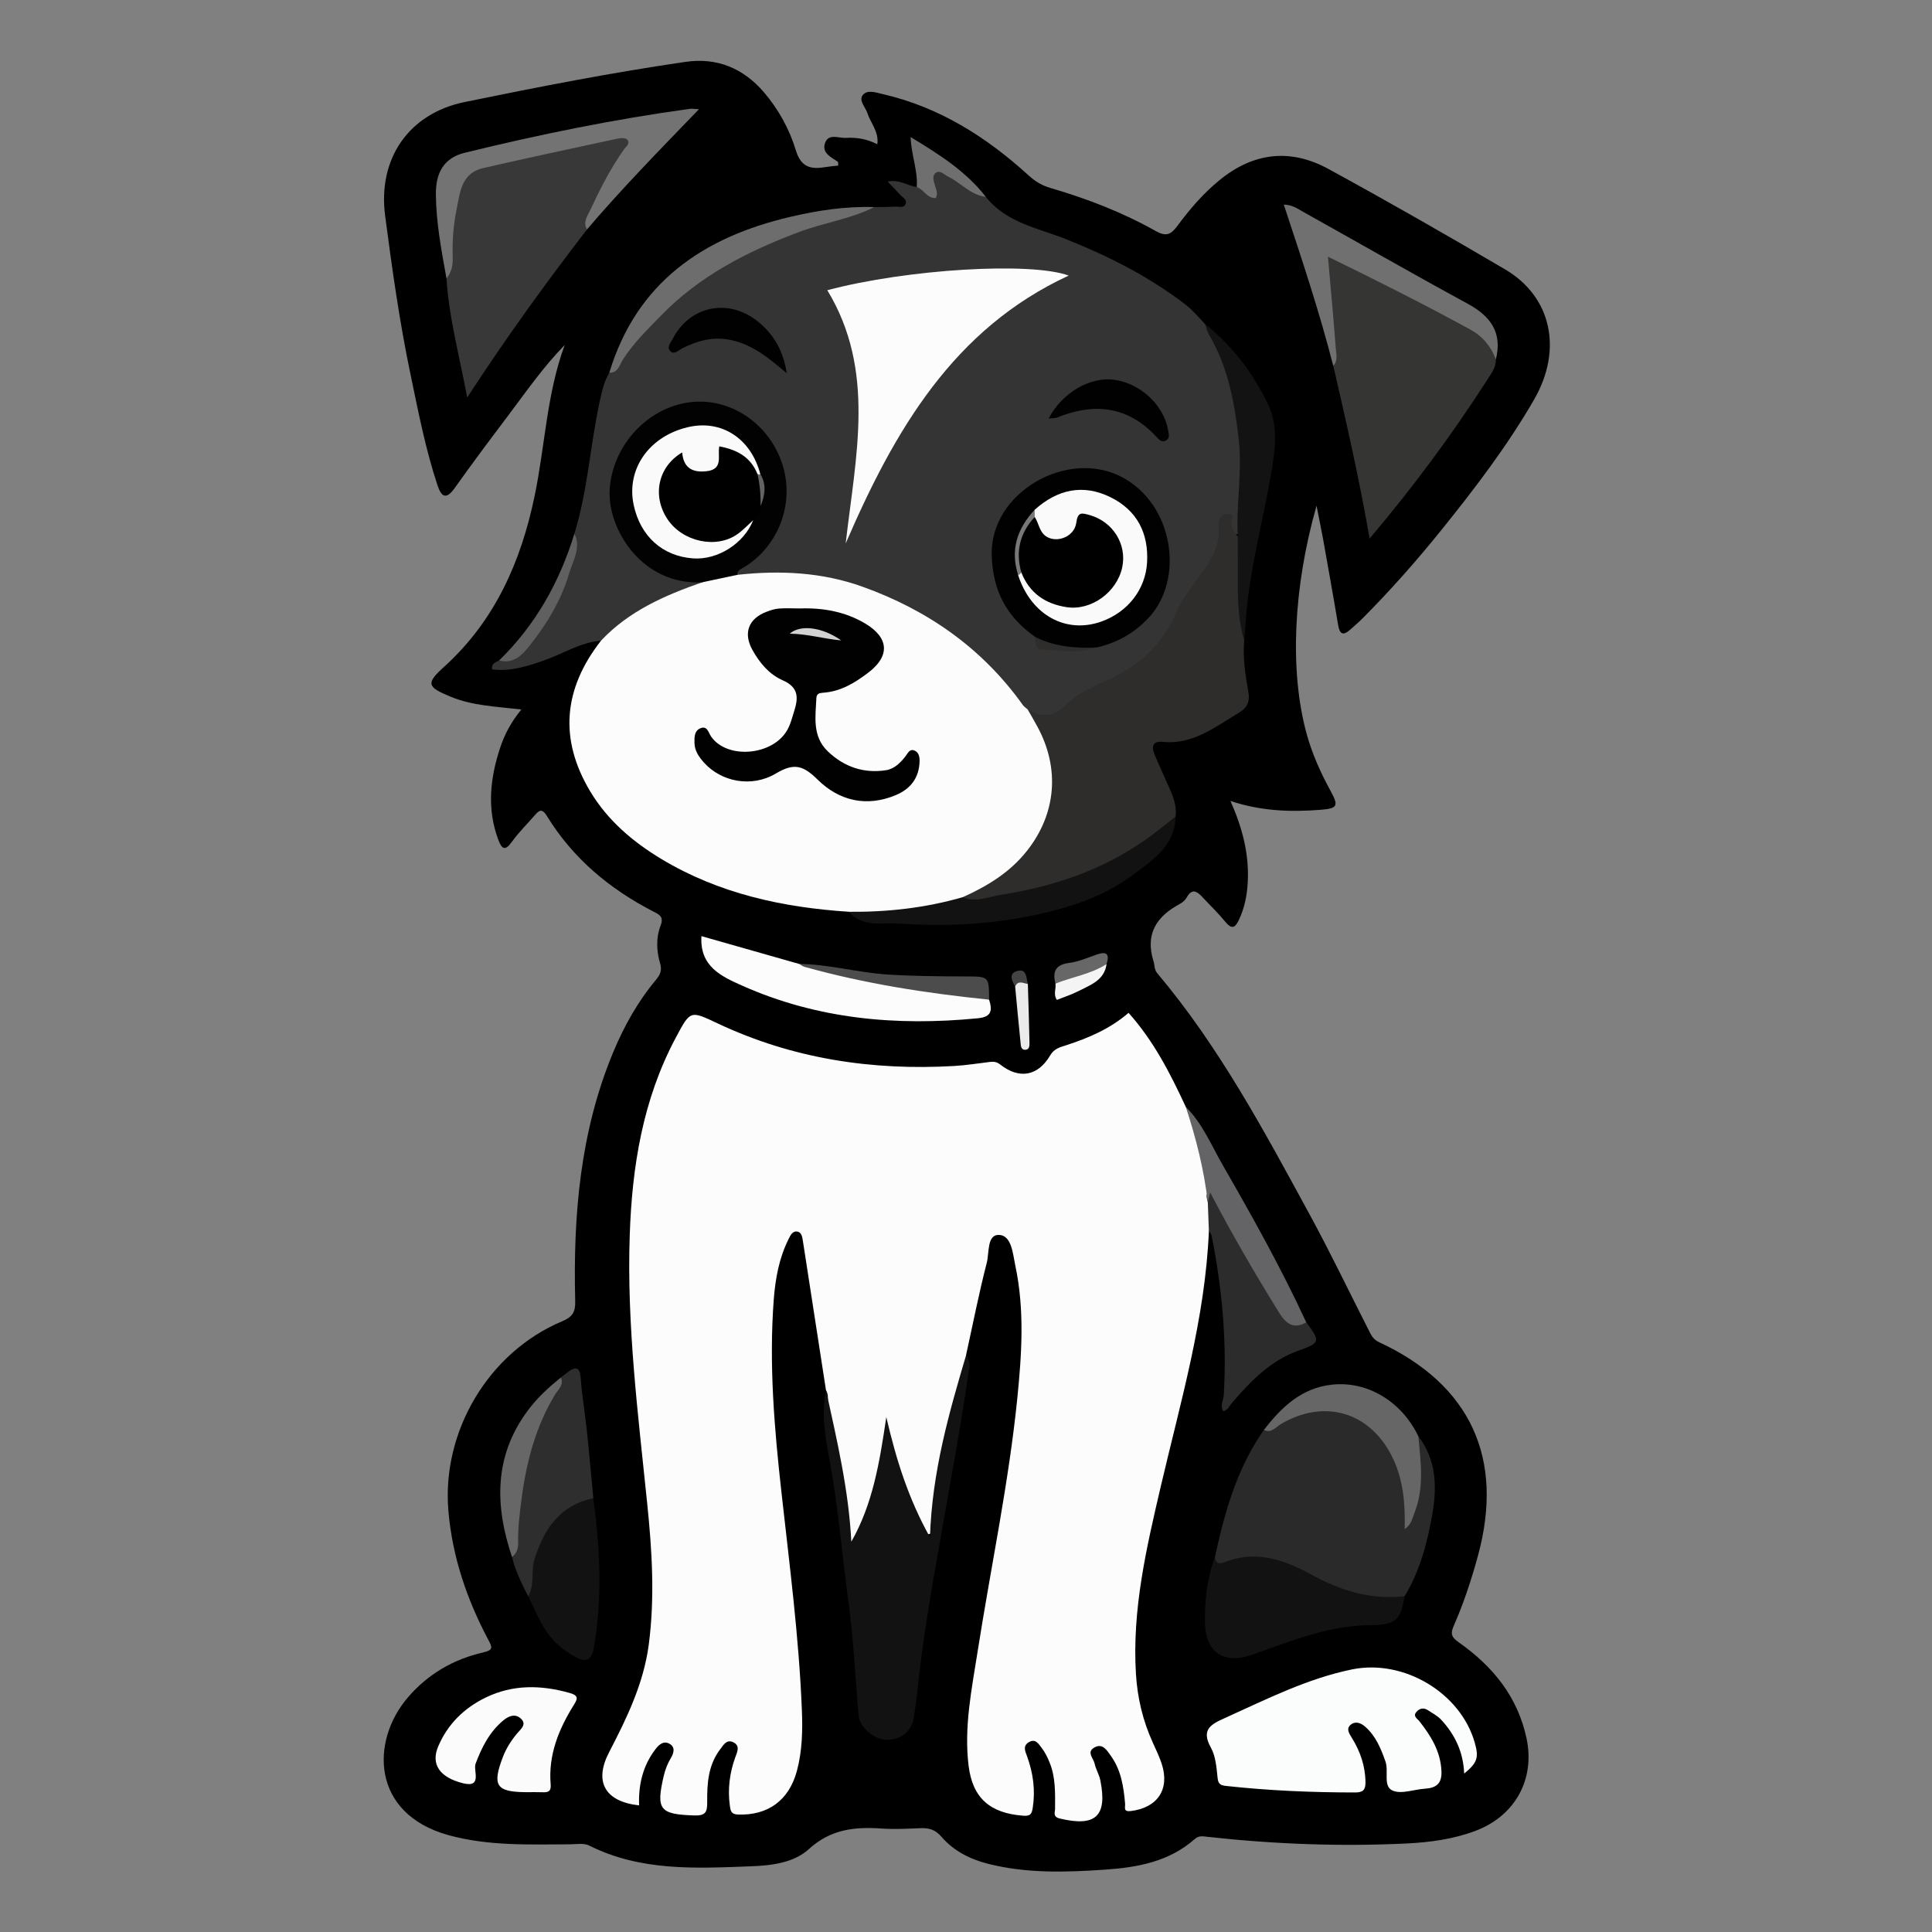
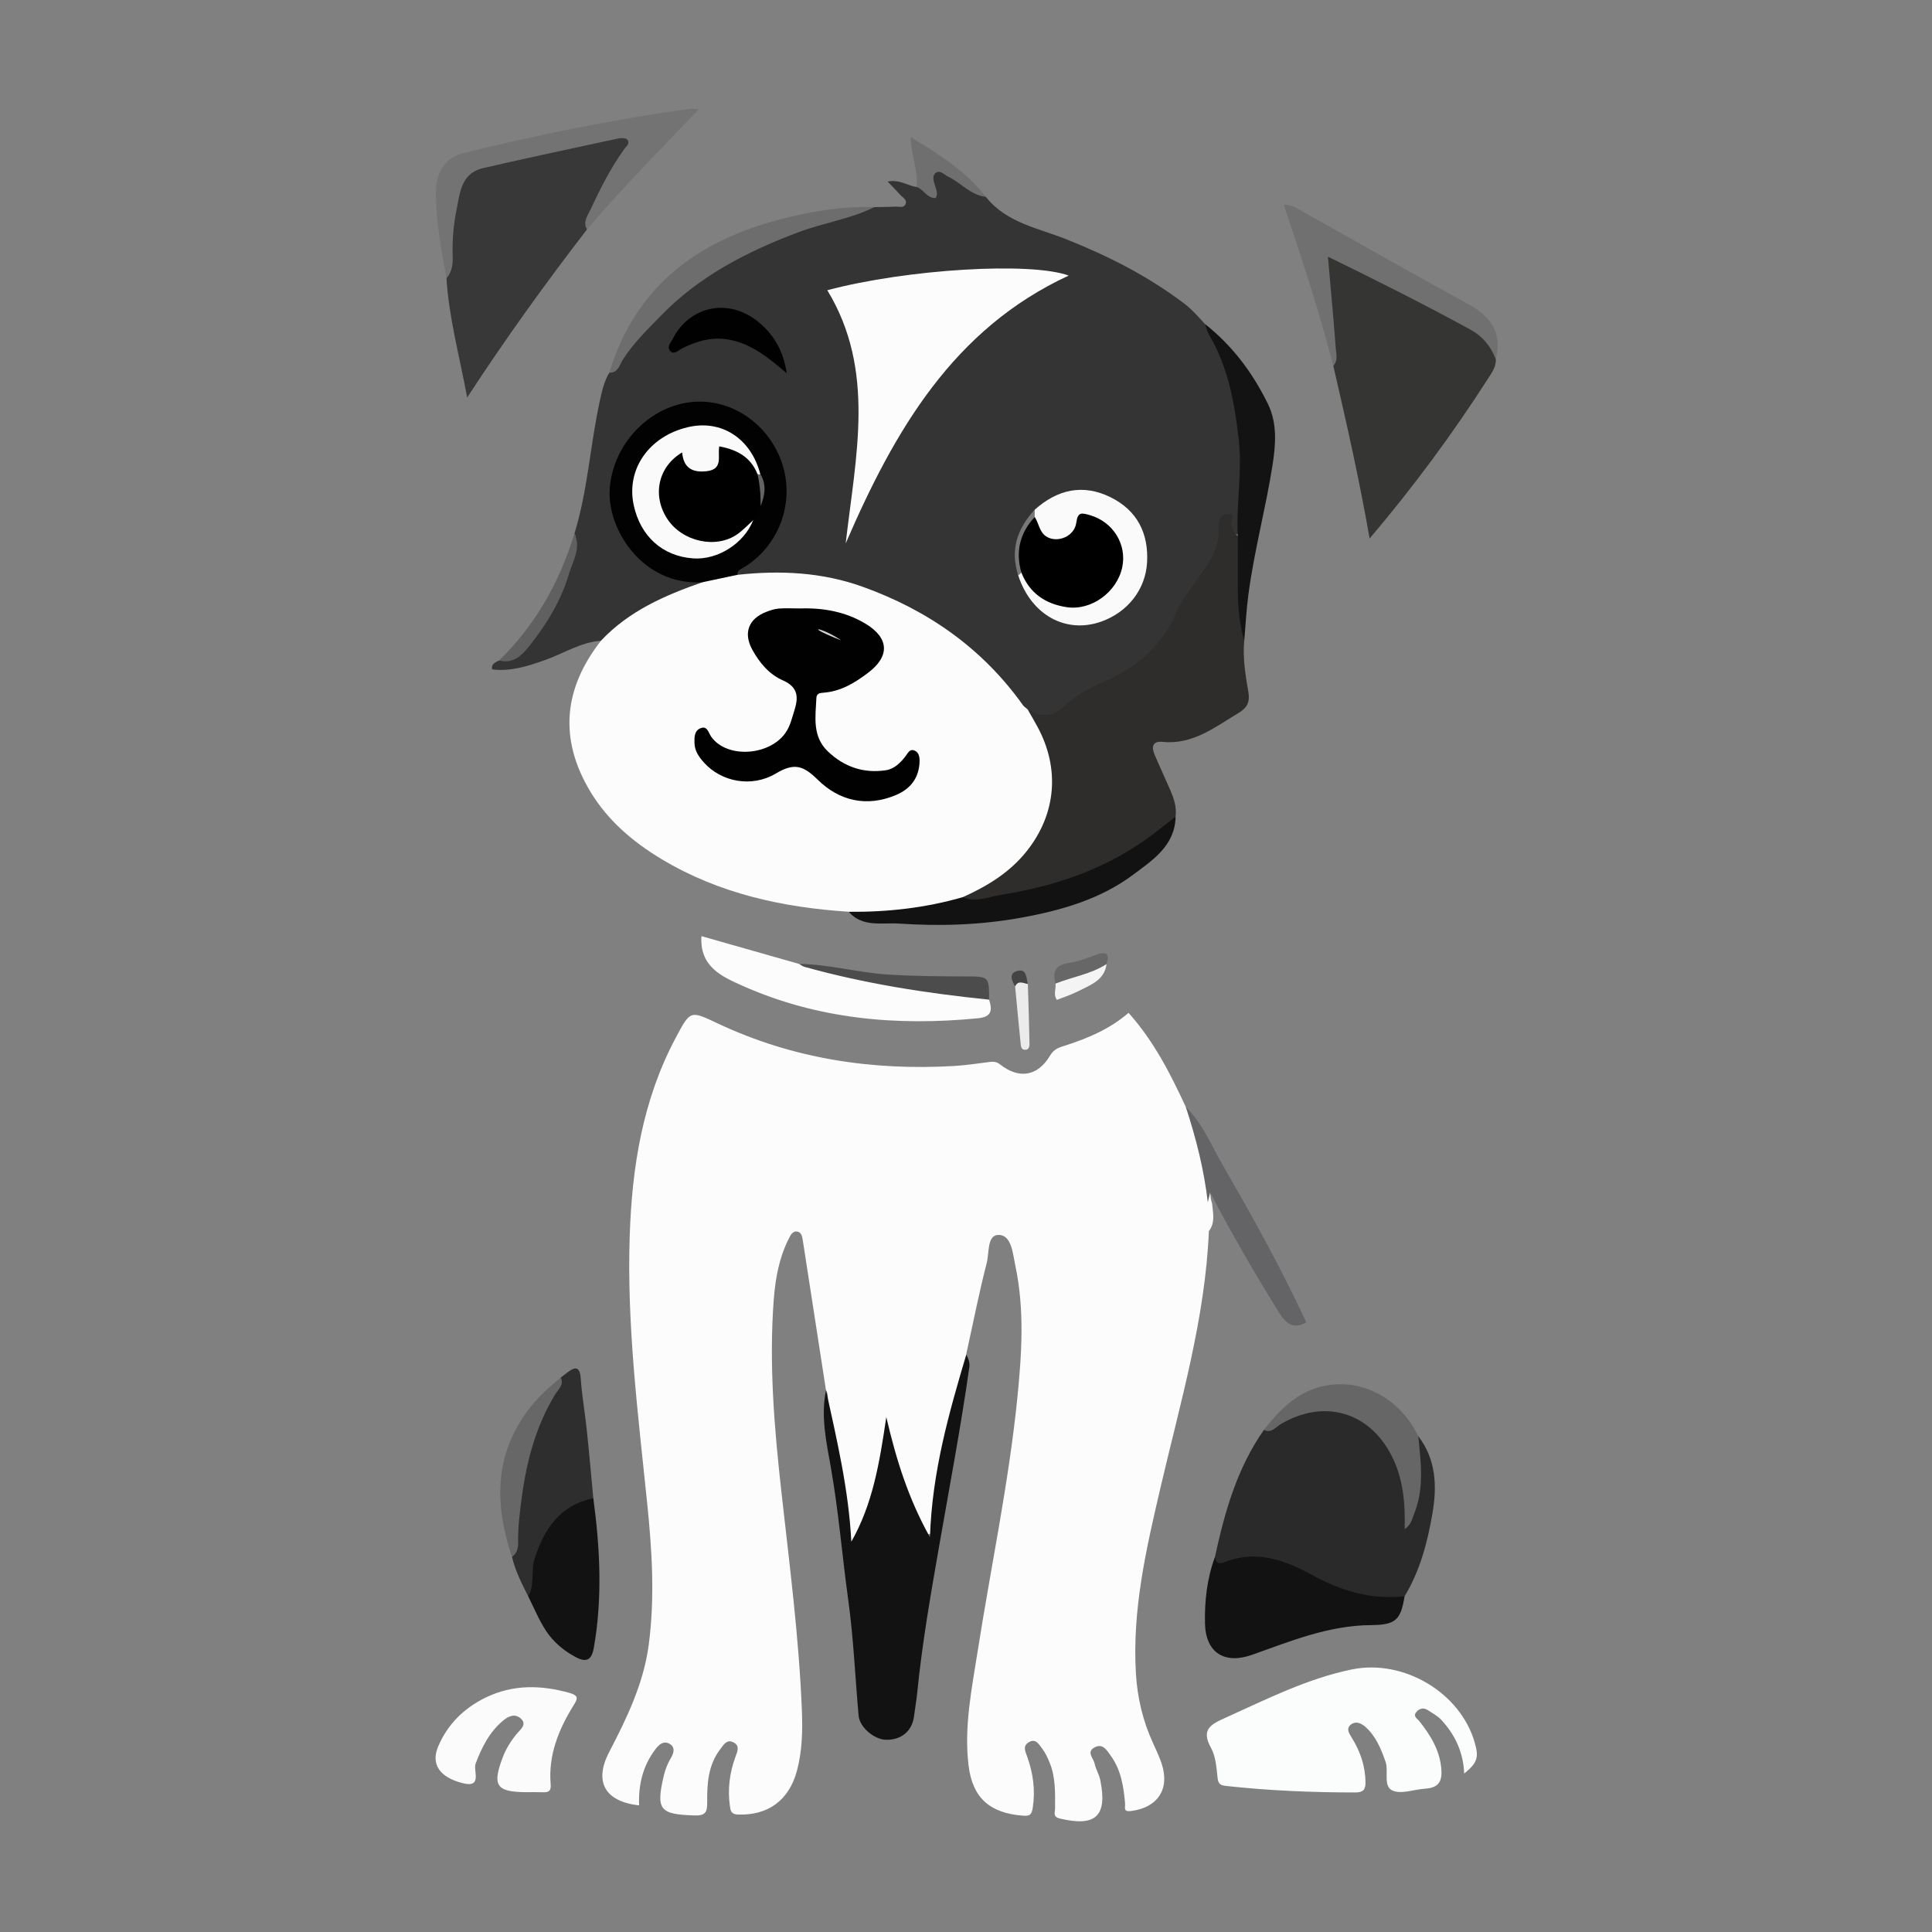
<svg xmlns="http://www.w3.org/2000/svg" xmlns:ns1="http://sodipodi.sourceforge.net/DTD/sodipodi-0.dtd" xmlns:ns2="http://www.inkscape.org/namespaces/inkscape" width="188" zoomAndPan="magnify" viewBox="0 0 141.75 141.75" height="188" preserveAspectRatio="xMidYMid meet" version="1.0" id="svg99" ns1:docname="icon_fp_hund.svg" ns2:version="1.1 (c68e22c387, 2021-05-23)">
  <rect x="0" y="0" width="141.75" height="141.75" fill="#808080" stroke="none" />
  <ns1:namedview id="namedview101" pagecolor="#ffffff" bordercolor="#666666" borderopacity="1.0" ns2:pageshadow="2" ns2:pageopacity="0.0" ns2:pagecheckerboard="0" showgrid="false" ns2:zoom="3.9787234" ns2:cx="93.874332" ns2:cy="94.125668" ns2:window-width="1920" ns2:window-height="1017" ns2:window-x="-8" ns2:window-y="-8" ns2:window-maximized="1" ns2:current-layer="svg99" />
  <defs id="defs5">
    <clipPath id="cc8a0481ba">
      <path d="M 28 4.211 L 114 4.211 L 114 137.477 L 28 137.477 Z M 28 4.211 " clip-rule="nonzero" id="path2" />
    </clipPath>
  </defs>
  <g clip-path="url(#cc8a0481ba)" id="g9">
-     <path fill="#000000" d="M 38.25 52.055 C 36.387 51.836 34.672 51.785 33.051 51.113 C 31.305 50.395 31.246 50.133 32.598 48.91 C 36.32 45.535 38.23 41.188 39.227 36.379 C 39.992 32.699 40.109 28.895 41.434 25.309 C 39.84 26.941 38.559 28.801 37.203 30.598 C 35.906 32.316 34.617 34.039 33.371 35.793 C 32.738 36.688 32.387 36.477 32.094 35.59 C 31.219 32.945 30.691 30.215 30.125 27.496 C 29.316 23.641 28.77 19.738 28.258 15.836 C 27.707 11.648 29.984 8.332 34.086 7.488 C 39.469 6.383 44.859 5.328 50.297 4.539 C 52.602 4.203 54.531 5.004 56.043 6.762 C 57.117 8.016 57.918 9.469 58.387 11.02 C 58.773 12.297 59.504 12.438 60.574 12.258 C 60.879 12.207 61.191 12.184 61.504 12.148 C 61.488 11.996 61.504 11.891 61.465 11.863 C 60.973 11.531 60.297 11.227 60.523 10.523 C 60.77 9.75 61.539 10.152 62.082 10.117 C 62.844 10.07 63.594 10.191 64.367 10.582 C 64.5 9.668 63.875 9.031 63.637 8.289 C 63.492 7.848 62.984 7.379 63.301 6.977 C 63.637 6.555 64.258 6.789 64.758 6.902 C 68.91 7.855 72.371 10.047 75.469 12.871 C 75.953 13.312 76.441 13.609 77.086 13.797 C 79.758 14.578 82.355 15.578 84.785 16.945 C 85.586 17.395 85.918 17.199 86.395 16.559 C 87.297 15.34 88.285 14.191 89.469 13.223 C 91.957 11.18 94.68 10.871 97.469 12.398 C 101.828 14.777 106.148 17.246 110.43 19.766 C 113.828 21.766 114.684 25.641 112.543 29.34 C 110.586 32.723 108.215 35.832 105.766 38.871 C 103.938 41.141 102.012 43.32 99.953 45.387 C 99.672 45.668 99.367 45.926 99.07 46.191 C 98.539 46.668 98.289 46.535 98.176 45.844 C 97.824 43.73 97.441 41.621 97.066 39.508 C 96.934 38.777 96.777 38.051 96.594 37.105 C 94.875 43.145 94.625 49.191 95.836 53.727 C 96.238 55.234 96.867 56.645 97.613 58.008 C 98.227 59.133 98.164 59.32 96.844 59.418 C 94.695 59.582 92.547 59.52 90.277 58.766 C 91.168 60.762 91.656 62.691 91.547 64.73 C 91.496 65.695 91.312 66.613 90.898 67.492 C 90.609 68.113 90.352 68.18 89.895 67.625 C 89.367 66.98 88.758 66.398 88.191 65.789 C 87.805 65.375 87.449 65.184 87.082 65.824 C 86.969 66.023 86.773 66.211 86.566 66.32 C 84.844 67.242 84.004 68.531 84.637 70.543 C 84.727 70.824 84.68 71.133 84.902 71.398 C 89.453 76.797 92.754 82.984 96.102 89.133 C 97.605 91.891 98.961 94.727 100.387 97.527 C 100.578 97.906 100.719 98.262 101.191 98.48 C 107.895 101.594 110.379 107 108.441 114.129 C 107.961 115.898 107.387 117.633 106.652 119.305 C 106.387 119.918 106.535 120.148 107.043 120.508 C 109.531 122.258 111.359 124.5 112.004 127.555 C 112.637 130.555 111.156 133.23 108.266 134.324 C 106.645 134.938 104.938 135.168 103.23 135.254 C 98.352 135.492 93.48 135.305 88.625 134.77 C 88.25 134.727 87.965 134.656 87.652 134.934 C 85.789 136.586 83.461 137.012 81.109 137.172 C 78.242 137.371 75.355 137.465 72.523 136.754 C 71.18 136.418 69.969 135.805 69.066 134.754 C 68.613 134.227 68.141 134.105 67.512 134.133 C 66.555 134.176 65.586 134.223 64.633 134.156 C 62.684 134.023 60.934 134.219 59.355 135.66 C 58.234 136.688 56.582 136.875 55.074 136.93 C 51.051 137.082 47.004 137.305 43.227 135.406 C 42.84 135.211 42.289 135.312 41.816 135.316 C 38.824 135.328 35.84 135.453 32.895 134.641 C 27.238 133.074 27.176 127.754 29.918 124.547 C 31.398 122.82 33.266 121.742 35.449 121.238 C 36.191 121.066 36.133 120.883 35.836 120.328 C 34.254 117.355 33.191 114.234 32.898 110.848 C 32.402 105.039 35.824 99.223 41.246 96.941 C 41.992 96.625 42.223 96.285 42.203 95.469 C 42.047 89.223 42.551 83.066 44.988 77.207 C 45.785 75.289 46.793 73.488 48.129 71.887 C 48.441 71.508 48.59 71.211 48.422 70.641 C 48.164 69.773 48.129 68.789 48.461 67.93 C 48.723 67.254 48.387 67.109 47.945 66.883 C 44.73 65.227 42.035 62.984 40.133 59.879 C 39.836 59.395 39.629 59.355 39.273 59.773 C 38.703 60.441 38.062 61.051 37.559 61.762 C 37.047 62.48 36.812 62.277 36.562 61.621 C 35.711 59.344 35.957 57.09 36.699 54.852 C 37.023 53.871 37.508 52.965 38.25 52.055 Z M 38.25 52.055 " fill-opacity="1" fill-rule="nonzero" id="path7" />
-   </g>
+     </g>
  <path fill="#fcfcfc" d="M 88.695 90.328 C 88.426 96.73 86.617 102.848 85.172 109.031 C 84.113 113.566 83.051 118.102 83.344 122.82 C 83.453 124.59 83.855 126.27 84.59 127.875 C 84.82 128.383 85.062 128.887 85.234 129.41 C 85.844 131.277 84.93 132.629 82.977 132.875 C 82.387 132.949 82.57 132.609 82.547 132.324 C 82.441 131.09 82.254 129.875 81.508 128.832 C 81.207 128.414 80.898 127.859 80.277 128.223 C 79.703 128.555 80.23 129.008 80.309 129.387 C 80.398 129.809 80.648 130.195 80.73 130.617 C 81.262 133.258 80.383 134.055 77.75 133.422 C 77.223 133.293 77.41 132.973 77.41 132.707 C 77.414 131.551 77.457 130.391 77 129.293 C 76.852 128.93 76.676 128.566 76.438 128.258 C 76.215 127.973 75.98 127.52 75.48 127.828 C 75.012 128.113 75.23 128.504 75.363 128.879 C 75.801 130.098 75.973 131.336 75.773 132.629 C 75.699 133.117 75.586 133.262 75.039 133.215 C 72.656 133.027 71.363 131.941 71.066 129.559 C 70.715 126.715 71.297 123.918 71.734 121.129 C 72.703 114.957 74.004 108.84 74.637 102.617 C 74.965 99.363 75.184 96.094 74.492 92.852 C 74.309 91.977 74.223 90.648 73.309 90.605 C 72.402 90.559 72.59 91.918 72.398 92.656 C 71.824 94.879 71.383 97.141 70.887 99.387 C 70.781 100.973 70.375 102.512 69.957 104.031 C 69.289 106.461 68.875 108.926 68.605 111.422 C 68.559 111.848 68.641 112.461 68.16 112.555 C 67.621 112.656 67.383 112.066 67.207 111.629 C 66.238 109.254 65.098 106.926 65.051 104.293 C 65.164 107.219 64.297 109.934 63.195 112.594 C 63.047 112.953 62.797 113.391 62.344 113.277 C 61.953 113.184 61.945 112.703 61.949 112.355 C 61.957 109.387 61.125 106.539 60.703 103.633 C 60.621 103.082 60.906 102.523 60.602 102 C 60.039 98.344 59.469 94.691 58.906 91.035 C 58.863 90.754 58.809 90.422 58.516 90.363 C 58.133 90.289 57.984 90.66 57.844 90.938 C 57.16 92.312 56.891 93.809 56.773 95.309 C 56.41 100.059 56.809 104.785 57.336 109.504 C 57.926 114.809 58.617 120.102 58.832 125.438 C 58.895 126.953 58.863 128.465 58.465 129.945 C 57.875 132.102 56.344 133.203 54.156 133.133 C 53.625 133.117 53.598 132.84 53.547 132.469 C 53.383 131.258 53.531 130.082 53.945 128.941 C 54.098 128.52 54.328 128.066 53.773 127.816 C 53.297 127.602 53.066 128.051 52.832 128.355 C 51.961 129.5 51.871 130.863 51.887 132.215 C 51.895 132.961 51.762 133.227 50.934 133.199 C 48.406 133.113 48.117 132.789 48.699 130.293 C 48.809 129.828 48.977 129.391 49.227 128.977 C 49.438 128.625 49.566 128.176 49.109 127.934 C 48.703 127.711 48.367 127.973 48.102 128.324 C 47.164 129.547 46.832 130.945 46.891 132.461 C 44.406 132.184 43.555 130.75 44.688 128.562 C 45.996 126.047 47.219 123.523 47.598 120.676 C 48.055 117.211 47.84 113.754 47.484 110.301 C 46.816 103.762 45.98 97.23 46.203 90.637 C 46.371 85.59 47.16 80.672 49.582 76.133 C 50.668 74.098 50.633 74.137 52.688 75.102 C 58.176 77.684 63.988 78.559 70.008 78.211 C 70.883 78.16 71.754 78.02 72.625 77.914 C 72.902 77.883 73.117 77.895 73.383 78.102 C 74.773 79.195 76.148 78.969 77.051 77.434 C 77.348 76.93 77.773 76.836 78.195 76.699 C 79.863 76.16 81.453 75.48 82.801 74.312 C 84.641 76.363 85.863 78.758 87 81.211 C 88.09 82.98 88.512 84.957 88.746 86.984 C 88.793 87.418 88.777 87.855 88.926 88.277 C 88.992 88.977 89.184 89.691 88.695 90.328 Z M 88.695 90.328 " fill-opacity="1" fill-rule="nonzero" id="path11" />
  <path fill="#353434" d="M 72.332 14.445 C 73.84 16.348 76.156 16.73 78.234 17.555 C 81.316 18.781 84.246 20.27 86.898 22.281 C 87.48 22.723 87.934 23.262 88.418 23.785 C 90.363 26.141 90.891 28.953 91.199 31.891 C 91.453 34.328 91.32 36.727 91.02 39.133 C 90.379 39.293 90.379 39.293 90 38.293 C 89.715 38.395 89.727 38.66 89.719 38.871 C 89.688 40.262 89.031 41.398 88.242 42.461 C 87.477 43.488 86.82 44.57 86.25 45.715 C 85.391 47.445 84.098 48.727 82.383 49.652 C 80.852 50.484 79.293 51.277 77.906 52.359 C 77.035 53.035 76.113 52.887 75.254 52.242 C 73.75 50.496 72.262 48.75 70.414 47.324 C 66.316 44.168 61.781 42.293 56.539 42.273 C 55.723 42.273 54.902 42.762 54.086 42.273 C 53.777 41.551 54.441 41.398 54.809 41.105 C 57.414 39.035 58.113 35.797 56.551 32.969 C 55.301 30.699 53.324 29.68 50.793 29.879 C 48.238 30.074 46.492 31.559 45.543 33.859 C 43.75 38.203 47.281 42.289 50.734 42.391 C 50.973 42.398 51.211 42.445 51.414 42.59 C 51.66 43.047 51.258 43.16 51.004 43.246 C 48.602 44.039 46.426 45.219 44.543 46.918 C 44.422 47.023 44.254 47.035 44.094 47.008 C 42.586 47.121 41.332 47.961 39.953 48.441 C 38.707 48.879 37.473 49.281 36.109 49.113 C 36.023 48.695 36.352 48.602 36.621 48.457 C 37.473 48.293 38.141 47.773 38.645 47.141 C 40.453 44.883 41.566 42.285 42.211 39.48 C 42.238 39.363 42.211 39.246 42.148 39.141 C 43.133 35.949 43.305 32.602 44.02 29.359 C 44.176 28.664 44.328 27.969 44.703 27.348 C 46.309 24.809 48.328 22.621 50.715 20.832 C 54.703 17.84 59.273 16.137 64.148 15.195 C 64.664 15.184 65.18 15.188 65.695 15.16 C 65.957 15.145 66.309 15.297 66.441 14.965 C 66.57 14.648 66.23 14.496 66.055 14.301 C 65.797 14.008 65.52 13.734 65.121 13.32 C 66.008 13.148 66.602 13.629 67.258 13.727 C 67.711 13.469 67.941 14.008 68.316 14.031 C 68.383 13.867 68.297 13.723 68.289 13.574 C 68.227 12.379 68.602 12.125 69.672 12.68 C 70.621 13.168 71.426 13.887 72.332 14.445 Z M 72.332 14.445 " fill-opacity="1" fill-rule="nonzero" id="path13" />
  <path fill="#fcfcfc" d="M 44.094 47.008 C 46.137 44.832 48.773 43.68 51.523 42.723 C 52.293 42.113 53.152 41.938 54.102 42.176 C 57.219 41.832 60.309 41.98 63.273 43.043 C 68.059 44.758 72.07 47.555 75.047 51.73 C 75.137 51.855 75.281 51.941 75.398 52.047 C 78.48 54.953 78.258 60.641 74.238 64.047 C 73.133 64.984 71.832 65.578 70.535 66.188 C 68.406 66.844 66.223 67.152 64.004 67.211 C 63.402 67.23 62.82 67.148 62.27 66.895 C 57.418 66.578 52.754 65.566 48.535 63.031 C 46.43 61.766 44.586 60.199 43.305 58.066 C 40.988 54.199 41.355 50.516 44.094 47.008 Z M 44.094 47.008 " fill-opacity="1" fill-rule="nonzero" id="path15" />
  <path fill="#2e2d2c" d="M 70.641 65.824 C 72.438 65.016 74.086 64.016 75.336 62.441 C 77.496 59.723 77.789 56.371 76.098 53.285 C 75.871 52.867 75.633 52.457 75.395 52.043 C 76.488 52.699 77.297 52.602 78.316 51.617 C 79.109 50.852 80.289 50.34 81.344 49.852 C 83.617 48.797 85.301 47.266 86.297 44.945 C 86.766 43.852 87.559 42.938 88.238 41.957 C 88.906 40.992 89.527 39.945 89.402 38.648 C 89.363 38.227 89.516 37.691 90.082 37.699 C 90.762 37.711 90.223 38.25 90.344 38.523 C 90.473 38.816 90.543 39.125 90.809 39.336 C 91.289 39.812 91.176 40.434 91.188 41.012 C 91.223 43.008 91.125 45.008 91.289 47 C 91.168 48.281 91.383 49.551 91.594 50.789 C 91.738 51.625 91.383 52.004 90.863 52.316 C 89.137 53.348 87.512 54.656 85.293 54.43 C 84.586 54.359 84.465 54.77 84.699 55.336 C 85.07 56.215 85.477 57.078 85.855 57.953 C 86.125 58.574 86.348 59.215 86.25 59.91 C 85.695 60.875 84.801 61.488 83.914 62.086 C 80.219 64.574 76.055 65.711 71.691 66.238 C 71.336 66.281 70.707 66.664 70.641 65.824 Z M 70.641 65.824 " fill-opacity="1" fill-rule="nonzero" id="path17" />
  <path fill="#2a2a2a" d="M 89.137 114.246 C 89.852 110.949 90.754 107.723 92.734 104.91 C 93.469 104.586 94.031 103.992 94.793 103.703 C 98.074 102.438 101.059 103.746 102.613 107.164 C 103.156 108.352 103.41 109.781 103.34 111.27 C 103.957 109.695 104.059 108.105 103.836 106.477 C 103.781 106.086 103.672 105.676 104.059 105.371 C 105.383 107.09 105.438 109.082 105.094 111.062 C 104.73 113.168 104.188 115.25 103.055 117.117 C 101.836 117.754 100.578 117.508 99.344 117.223 C 98.133 116.945 97.066 116.289 95.957 115.754 C 94.098 114.852 92.203 114.211 90.094 114.852 C 89.664 114.98 88.984 115.184 89.137 114.246 Z M 89.137 114.246 " fill-opacity="1" fill-rule="nonzero" id="path19" />
  <path fill="#353534" d="M 109.75 26.375 C 109.77 26.93 109.441 27.359 109.172 27.785 C 106.578 31.824 103.734 35.684 100.488 39.512 C 99.73 35.156 98.785 30.996 97.824 26.84 C 97.84 25.051 97.426 23.301 97.34 21.52 C 97.312 20.93 97.219 20.332 97.188 19.738 C 97.121 18.598 97.324 18.445 98.398 18.961 C 101.637 20.516 104.836 22.137 107.977 23.883 C 108.957 24.43 109.707 25.152 109.75 26.375 Z M 109.75 26.375 " fill-opacity="1" fill-rule="nonzero" id="path21" />
  <path fill="#fbfcfc" d="M 107.426 130.125 C 107.367 128.578 106.762 127.27 105.73 126.168 C 105.469 125.887 105.098 125.699 104.77 125.48 C 104.457 125.273 104.156 125.332 103.922 125.602 C 103.637 125.93 104.008 126.109 104.148 126.293 C 104.988 127.371 105.684 128.48 105.758 129.922 C 105.805 130.891 105.359 131.184 104.523 131.238 C 103.727 131.293 102.809 131.656 102.168 131.371 C 101.453 131.051 101.91 129.961 101.648 129.23 C 101.309 128.277 100.945 127.375 100.168 126.691 C 99.84 126.402 99.441 126.254 99.09 126.551 C 98.754 126.844 98.984 127.18 99.184 127.504 C 99.801 128.5 100.172 129.57 100.184 130.762 C 100.191 131.328 100 131.512 99.426 131.512 C 96.266 131.512 93.113 131.379 89.969 131.035 C 89.539 130.988 89.379 130.895 89.332 130.426 C 89.254 129.68 89.195 128.855 88.844 128.227 C 88.105 126.895 88.836 126.516 89.879 126.047 C 92.918 124.676 95.895 123.16 99.195 122.484 C 102.992 121.707 107.168 124.203 108.203 127.863 C 108.516 128.953 108.391 129.34 107.426 130.125 Z M 107.426 130.125 " fill-opacity="1" fill-rule="nonzero" id="path23" />
  <path fill="#393838" d="M 43.066 16.836 C 40.043 20.758 37.141 24.77 34.277 29.164 C 33.699 26.07 32.938 23.305 32.758 20.426 C 33.031 18.746 32.867 17.039 33.145 15.348 C 33.48 13.289 34.43 12.094 36.57 11.676 C 39.27 11.152 41.945 10.508 44.645 9.992 C 45.18 9.891 45.832 9.625 46.191 10.188 C 46.559 10.758 45.996 11.227 45.715 11.676 C 44.676 13.316 43.781 15.027 43.066 16.836 Z M 43.066 16.836 " fill-opacity="1" fill-rule="nonzero" id="path25" />
  <path fill="#131212" d="M 60.605 102 C 61.406 105.668 62.27 109.32 62.461 113.113 C 64.027 110.363 64.531 107.344 65.027 103.969 C 65.766 107.129 66.637 109.926 68.23 112.789 C 68.391 107.961 69.625 103.672 70.895 99.387 C 71.043 99.668 71.168 99.957 71.121 100.293 C 70.496 104.715 69.66 109.098 68.895 113.492 C 68.277 117.035 67.656 120.578 67.301 124.156 C 67.242 124.746 67.137 125.332 67.062 125.918 C 66.926 127.008 66.129 127.676 64.992 127.645 C 64.125 127.621 63.074 126.723 62.996 125.887 C 62.742 123.051 62.625 120.195 62.234 117.379 C 61.785 114.133 61.527 110.867 60.953 107.629 C 60.629 105.801 60.207 103.906 60.605 102 Z M 60.605 102 " fill-opacity="1" fill-rule="nonzero" id="path27" />
  <path fill="#121212" d="M 89.137 114.246 C 89.191 114.676 89.434 114.781 89.809 114.629 C 92.109 113.699 94.219 114.43 96.199 115.52 C 98.355 116.707 100.578 117.395 103.055 117.113 C 102.773 118.805 102.461 119.223 100.594 119.234 C 97.484 119.254 94.695 120.41 91.859 121.414 C 89.836 122.129 88.461 121.258 88.41 119.117 C 88.375 117.449 88.555 115.824 89.137 114.246 Z M 89.137 114.246 " fill-opacity="1" fill-rule="nonzero" id="path29" />
  <path fill="#fcfcfd" d="M 72.57 73.344 C 72.809 74.113 72.781 74.613 71.738 74.711 C 65.773 75.293 59.969 74.777 54.445 72.312 C 52.938 71.641 51.32 70.91 51.465 68.684 C 53.887 69.371 56.258 70.047 58.629 70.723 C 62.77 71.59 66.922 72.371 71.137 72.816 C 71.648 72.871 72.176 72.941 72.57 73.344 Z M 72.57 73.344 " fill-opacity="1" fill-rule="nonzero" id="path31" />
  <path fill="#fcfbfc" d="M 38.59 131.492 C 36.402 131.473 36.094 131.008 36.898 128.906 C 37.141 128.273 37.504 127.703 37.941 127.18 C 38.203 126.863 38.688 126.516 38.203 126.082 C 37.789 125.707 37.312 125.902 36.918 126.234 C 35.91 127.078 35.352 128.188 34.895 129.398 C 34.703 129.902 35.418 131.195 33.969 130.836 C 32.242 130.406 31.605 129.43 32.145 128.148 C 32.836 126.508 34.051 125.316 35.637 124.547 C 37.629 123.582 39.688 123.617 41.793 124.211 C 42.477 124.406 42.379 124.645 42.102 125.09 C 40.992 126.871 40.219 128.766 40.402 130.918 C 40.449 131.449 40.207 131.516 39.785 131.496 C 39.387 131.48 38.988 131.492 38.59 131.492 Z M 38.59 131.492 " fill-opacity="1" fill-rule="nonzero" id="path33" />
  <path fill="#747374" d="M 43.066 16.836 C 42.738 16.254 43.137 15.785 43.352 15.324 C 44.055 13.805 44.816 12.316 45.793 10.949 C 45.938 10.742 46.266 10.512 46.02 10.242 C 45.902 10.113 45.559 10.117 45.34 10.164 C 42.039 10.875 38.738 11.578 35.449 12.332 C 33.82 12.707 33.746 14.164 33.488 15.43 C 33.258 16.559 33.176 17.711 33.215 18.867 C 33.234 19.43 33.141 19.977 32.758 20.426 C 32.391 18.391 32 16.355 31.98 14.281 C 31.961 12.66 32.578 11.578 34.102 11.207 C 39.555 9.871 45.055 8.746 50.621 7.984 C 50.77 7.965 50.926 7.996 51.285 8.012 C 48.418 10.98 45.641 13.816 43.066 16.836 Z M 43.066 16.836 " fill-opacity="1" fill-rule="nonzero" id="path35" />
  <path fill="#2f2e2e" d="M 38.754 117.121 C 38.281 116.191 37.809 115.258 37.566 114.23 C 37.781 112.102 37.812 109.953 38.277 107.848 C 38.809 105.402 39.707 103.125 41.145 101.07 C 41.301 100.953 41.457 100.832 41.609 100.711 C 42.25 100.215 42.555 100.277 42.613 101.18 C 42.695 102.402 42.914 103.613 43.043 104.836 C 43.223 106.527 43.371 108.227 43.531 109.918 C 43.375 110.098 43.195 110.254 42.973 110.352 C 40.477 111.418 39.559 113.496 39.301 116.012 C 39.258 116.43 39.441 117.004 38.754 117.121 Z M 38.754 117.121 " fill-opacity="1" fill-rule="nonzero" id="path37" />
-   <path fill="#2c2c2c" d="M 88.695 90.328 C 88.672 89.625 88.645 88.922 88.617 88.219 C 88.559 87.953 88.402 87.566 88.711 87.477 C 89.137 87.352 89.277 87.82 89.441 88.113 C 90.844 90.656 92.27 93.18 93.801 95.652 C 94.305 96.469 94.859 97 95.84 97.02 C 96.895 98.426 96.867 98.523 95.273 99.094 C 93.203 99.828 91.746 101.348 90.367 102.957 C 90.191 103.164 90.105 103.449 89.75 103.539 C 89.492 103.121 89.766 102.73 89.789 102.328 C 90.02 98.387 89.664 94.488 88.887 90.621 C 88.863 90.516 88.762 90.426 88.695 90.328 Z M 88.695 90.328 " fill-opacity="1" fill-rule="nonzero" id="path39" />
  <path fill="#121212" d="M 38.754 117.121 C 39.25 116.266 38.934 115.273 39.227 114.359 C 39.934 112.141 41.098 110.438 43.531 109.922 C 44.023 113.582 44.215 117.238 43.566 120.91 C 43.406 121.809 43.012 121.98 42.281 121.602 C 41.383 121.137 40.605 120.48 40.059 119.648 C 39.539 118.859 39.18 117.969 38.754 117.121 Z M 38.754 117.121 " fill-opacity="1" fill-rule="nonzero" id="path41" />
  <path fill="#707070" d="M 109.75 26.375 C 109.391 25.41 108.781 24.672 107.863 24.172 C 104.469 22.316 101.016 20.582 97.43 18.832 C 97.633 21.148 97.84 23.367 98.008 25.586 C 98.039 25.996 98.176 26.465 97.82 26.84 C 96.801 22.863 95.5 18.969 94.191 15.012 C 94.812 15.02 95.199 15.312 95.598 15.535 C 99.625 17.781 103.621 20.078 107.672 22.277 C 109.379 23.203 110.242 24.41 109.75 26.375 Z M 109.75 26.375 " fill-opacity="1" fill-rule="nonzero" id="path43" />
  <path fill="#121212" d="M 70.641 65.824 C 71.609 66.246 72.531 65.793 73.457 65.648 C 77.25 65.055 80.828 63.863 84 61.641 C 84.777 61.098 85.504 60.492 86.254 59.914 C 86.215 62.051 84.555 63.117 83.145 64.172 C 80.723 65.988 77.832 66.805 74.871 67.34 C 71.918 67.871 68.93 67.965 65.961 67.762 C 64.738 67.68 63.281 68.062 62.27 66.898 C 65.109 66.926 67.906 66.613 70.641 65.824 Z M 70.641 65.824 " fill-opacity="1" fill-rule="nonzero" id="path45" />
  <path fill="#141313" d="M 91.293 47 C 90.848 45.551 90.809 44.059 90.82 42.559 C 90.828 41.484 90.816 40.41 90.812 39.332 C 90.691 36.969 91.156 34.629 90.883 32.23 C 90.574 29.52 90.105 26.926 88.703 24.555 C 88.566 24.324 88.512 24.043 88.418 23.781 C 90.418 25.359 91.902 27.344 93.016 29.613 C 93.738 31.078 93.594 32.66 93.359 34.168 C 92.855 37.359 92 40.488 91.586 43.695 C 91.441 44.793 91.387 45.902 91.293 47 Z M 91.293 47 " fill-opacity="1" fill-rule="nonzero" id="path47" />
  <path fill="#6d6d6d" d="M 64.148 15.195 C 62.398 16.074 60.445 16.336 58.621 17.023 C 54.844 18.441 51.32 20.242 48.492 23.16 C 47.5 24.18 46.461 25.18 45.688 26.406 C 45.453 26.777 45.348 27.367 44.703 27.348 C 46.707 20.723 51.582 17.402 58.004 15.906 C 60.016 15.434 62.066 15.125 64.148 15.195 Z M 64.148 15.195 " fill-opacity="1" fill-rule="nonzero" id="path49" />
  <path fill="#676666" d="M 104.059 105.371 C 104.246 107.27 104.508 109.168 103.773 111.016 C 103.617 111.402 103.559 111.848 103.059 112.195 C 103.109 110.277 102.957 108.488 102.109 106.82 C 100.457 103.566 97.129 102.617 93.961 104.492 C 93.602 104.707 93.277 105.18 92.734 104.914 C 94.023 103.234 95.516 101.82 97.742 101.59 C 100.359 101.316 102.848 102.848 104.059 105.371 Z M 104.059 105.371 " fill-opacity="1" fill-rule="nonzero" id="path51" />
  <path fill="#646365" d="M 95.84 97.02 C 94.863 97.57 94.328 97.082 93.82 96.266 C 92.066 93.43 90.387 90.555 88.789 87.488 C 88.707 87.832 88.664 88.023 88.617 88.215 C 88.34 85.82 87.75 83.496 87 81.211 C 88.238 82.441 88.887 84.055 89.734 85.523 C 91.902 89.285 94.016 93.078 95.84 97.02 Z M 95.84 97.02 " fill-opacity="1" fill-rule="nonzero" id="path53" />
  <path fill="#686768" d="M 41.145 101.074 C 41.398 101.609 40.957 101.938 40.734 102.301 C 39.289 104.676 38.617 107.285 38.262 110.008 C 38.125 111.066 37.992 112.117 38.016 113.191 C 38.027 113.59 37.922 113.973 37.566 114.234 C 36.305 110.484 36.227 106.859 38.711 103.508 C 39.398 102.574 40.242 101.797 41.145 101.074 Z M 41.145 101.074 " fill-opacity="1" fill-rule="nonzero" id="path55" />
  <path fill="#4c4c4d" d="M 72.57 73.344 C 67.996 72.879 63.465 72.176 59.027 70.938 C 58.887 70.898 58.762 70.797 58.629 70.723 C 60.816 70.746 62.93 71.359 65.117 71.5 C 67.027 71.621 68.93 71.633 70.836 71.641 C 72.562 71.645 72.562 71.625 72.57 73.344 Z M 72.57 73.344 " fill-opacity="1" fill-rule="nonzero" id="path57" />
  <path fill="#6f6f6f" d="M 72.332 14.445 C 71.207 14.312 70.496 13.406 69.551 12.949 C 69.258 12.809 68.945 12.414 68.613 12.719 C 68.379 12.934 68.512 13.32 68.602 13.621 C 68.691 13.922 68.832 14.211 68.656 14.527 C 68.012 14.57 67.785 13.891 67.262 13.723 C 67.352 12.535 66.867 11.41 66.809 10.055 C 68.926 11.336 70.875 12.57 72.332 14.445 Z M 72.332 14.445 " fill-opacity="1" fill-rule="nonzero" id="path59" />
  <path fill="#606060" d="M 42.148 39.141 C 42.656 40.199 42.031 41.145 41.754 42.078 C 41.18 44.035 40.121 45.785 38.859 47.371 C 38.348 48.012 37.684 48.754 36.621 48.457 C 39.301 45.844 41.062 42.691 42.148 39.141 Z M 42.148 39.141 " fill-opacity="1" fill-rule="nonzero" id="path61" />
  <path fill="#676768" d="M 77.438 72.168 C 77.211 71.289 77.438 70.777 78.449 70.648 C 79.141 70.562 79.809 70.262 80.477 70.031 C 81.23 69.77 81.414 70.035 81.184 70.738 C 80.184 71.863 78.875 72.188 77.438 72.168 Z M 77.438 72.168 " fill-opacity="1" fill-rule="nonzero" id="path63" />
  <path fill="#f4f4f4" d="M 77.438 72.168 C 78.68 71.668 80.035 71.477 81.188 70.734 C 81.031 71.914 80.031 72.254 79.164 72.699 C 78.648 72.965 78.086 73.145 77.543 73.363 C 77.258 72.941 77.5 72.543 77.438 72.168 Z M 77.438 72.168 " fill-opacity="1" fill-rule="nonzero" id="path65" />
  <path fill="#ecebec" d="M 75.414 72.195 C 75.457 73.621 75.504 75.047 75.531 76.473 C 75.535 76.688 75.551 77.008 75.23 77.023 C 74.914 77.043 74.898 76.734 74.879 76.512 C 74.738 75.133 74.609 73.754 74.48 72.371 C 74.68 71.738 75.031 71.879 75.414 72.195 Z M 75.414 72.195 " fill-opacity="1" fill-rule="nonzero" id="path67" />
  <path fill="#444444" d="M 75.414 72.195 C 75.082 72.145 74.711 71.895 74.48 72.371 C 74.234 71.957 73.996 71.43 74.605 71.246 C 75.344 71.023 75.289 71.746 75.414 72.195 Z M 75.414 72.195 " fill-opacity="1" fill-rule="nonzero" id="path69" />
  <path fill="#fcfcfc" d="M 60.699 21.293 C 66.574 19.734 75.637 19.199 78.41 20.219 C 69.949 24.133 65.637 31.566 62.047 39.871 C 62.785 33.438 64.27 27.176 60.699 21.293 Z M 60.699 21.293 " fill-opacity="1" fill-rule="nonzero" id="path71" />
-   <path fill="#010101" d="M 75.957 46.734 C 73.871 45.27 72.828 43.359 72.762 40.723 C 72.645 36.145 78.238 32.969 82.191 34.941 C 86.141 36.914 86.945 42.562 84.223 45.383 C 83.148 46.496 81.949 47.156 80.5 47.496 C 79.41 47.648 78.324 47.656 77.234 47.48 C 76.695 47.391 76.273 47.168 75.957 46.734 Z M 75.957 46.734 " fill-opacity="1" fill-rule="nonzero" id="path73" />
  <path fill="#020202" d="M 54.098 42.176 C 53.242 42.355 52.383 42.543 51.523 42.723 C 47.121 42.961 44.586 38.848 44.73 35.977 C 44.887 32.895 47.25 30.098 50.332 29.555 C 53.266 29.039 56.207 30.828 57.309 33.789 C 58.379 36.676 57.254 39.965 54.621 41.602 C 54.387 41.742 54.094 41.816 54.098 42.176 Z M 54.098 42.176 " fill-opacity="1" fill-rule="nonzero" id="path75" />
-   <path fill="#010101" d="M 76.938 30.711 C 77.934 28.789 80.012 27.613 81.777 27.867 C 83.695 28.145 85.379 29.727 85.699 31.543 C 85.746 31.816 85.855 32.117 85.57 32.305 C 85.266 32.504 85.039 32.258 84.852 32.055 C 82.766 29.797 80.297 29.52 77.551 30.637 C 77.414 30.691 77.25 30.676 76.938 30.711 Z M 76.938 30.711 " fill-opacity="1" fill-rule="nonzero" id="path77" />
  <path fill="#010101" d="M 57.727 27.391 C 56.363 26.23 55.191 25.27 53.594 24.941 C 52.293 24.672 51.18 25.004 50.062 25.551 C 49.793 25.684 49.488 26.035 49.215 25.793 C 48.867 25.484 49.227 25.125 49.375 24.832 C 50.641 22.332 53.984 21.566 56.402 24.359 C 57.07 25.133 57.52 26.074 57.727 27.391 Z M 57.727 27.391 " fill-opacity="1" fill-rule="nonzero" id="path79" />
-   <path fill="#2e2d2c" d="M 75.957 46.734 C 77.391 47.449 78.926 47.59 80.5 47.496 C 79.172 47.98 77.805 47.727 76.457 47.66 C 75.973 47.637 75.934 47.152 75.957 46.734 Z M 75.957 46.734 " fill-opacity="1" fill-rule="nonzero" id="path81" />
  <path fill="#010101" d="M 58.703 44.641 C 60.402 44.586 62.039 44.879 63.512 45.766 C 65.234 46.809 65.297 48.141 63.715 49.344 C 62.727 50.098 61.68 50.738 60.395 50.824 C 60.133 50.844 59.914 50.891 59.898 51.203 C 59.832 52.59 59.582 54.031 60.746 55.137 C 61.941 56.273 63.387 56.766 65.02 56.508 C 65.609 56.414 66.066 55.969 66.441 55.48 C 66.598 55.277 66.73 54.938 67.066 55.055 C 67.418 55.176 67.477 55.547 67.469 55.855 C 67.441 57.055 66.816 57.879 65.734 58.332 C 63.578 59.238 61.574 58.758 60 57.211 C 58.953 56.18 58.289 55.938 56.934 56.746 C 55.117 57.828 52.906 57.336 51.668 55.969 C 51.293 55.551 50.965 55.105 50.953 54.508 C 50.945 54.098 50.941 53.641 51.352 53.449 C 51.898 53.195 51.973 53.758 52.184 54.055 C 53.359 55.715 56.641 55.449 57.734 53.609 C 58 53.16 58.113 52.664 58.27 52.172 C 58.59 51.172 58.586 50.422 57.43 49.914 C 56.43 49.477 55.719 48.621 55.191 47.66 C 54.523 46.438 54.922 45.391 56.227 44.891 C 56.523 44.777 56.836 44.672 57.148 44.648 C 57.664 44.613 58.184 44.641 58.703 44.641 Z M 58.703 44.641 " fill-opacity="1" fill-rule="nonzero" id="path83" />
  <path fill="#fafafb" d="M 75.914 37.402 C 77.578 35.906 79.465 35.48 81.492 36.488 C 83.426 37.449 84.281 39.117 84.16 41.27 C 84.047 43.246 82.746 44.914 80.801 45.605 C 78.199 46.527 75.66 45.121 74.711 42.227 C 74.648 41.977 74.789 41.918 75 41.922 C 75.883 42.945 76.711 44.016 78.223 44.195 C 79.695 44.375 81.23 43.559 81.816 42.164 C 82.371 40.852 81.902 39.297 80.691 38.469 C 80.156 38.105 79.613 37.844 79.223 38.668 C 78.84 39.469 78.203 39.941 77.309 39.789 C 76.293 39.621 75.887 38.855 75.754 37.91 C 75.777 37.73 75.832 37.562 75.914 37.402 Z M 75.914 37.402 " fill-opacity="1" fill-rule="nonzero" id="path85" />
  <path fill="#777878" d="M 74.938 42.008 C 74.863 42.082 74.789 42.156 74.715 42.23 C 74.098 40.367 74.621 38.789 75.914 37.402 C 75.918 37.578 75.918 37.754 75.918 37.93 C 75.336 39.227 75.02 40.59 74.938 42.008 Z M 74.938 42.008 " fill-opacity="1" fill-rule="nonzero" id="path87" />
  <path fill="#000000" d="M 55.805 37.133 C 55.75 37.543 55.629 37.914 55.266 38.164 C 53.938 40.285 52.332 40.324 50.66 39.746 C 49.102 39.207 48.039 37.68 48.051 35.973 C 48.059 34.957 48.469 34.121 49.199 33.434 C 49.605 33.055 50.012 32.945 50.395 33.492 C 50.707 33.934 51.121 34.234 51.703 34.172 C 52.414 34.098 52.395 33.52 52.492 33.016 C 52.59 32.527 52.945 32.535 53.328 32.602 C 54.613 32.828 55.34 33.645 55.695 34.852 C 56.004 35.602 55.969 36.363 55.805 37.133 Z M 55.805 37.133 " fill-opacity="1" fill-rule="nonzero" id="path89" />
  <path fill="#fafafa" d="M 55.57 34.77 C 55.074 33.527 54.066 32.988 52.773 32.75 C 52.633 33.43 53.094 34.426 51.859 34.57 C 50.805 34.695 50.145 34.336 50.051 33.195 C 48.277 34.238 47.836 36.363 48.961 38.074 C 50.062 39.75 52.551 40.297 54.113 39.184 C 54.527 38.891 54.883 38.508 55.262 38.164 C 54.594 39.867 52.664 41.098 50.855 40.969 C 48.617 40.812 46.992 39.355 46.496 37.066 C 45.93 34.445 47.598 32.031 50.441 31.348 C 52.922 30.75 55.102 32.16 55.785 34.793 C 55.707 34.871 55.633 34.867 55.57 34.77 Z M 55.57 34.77 " fill-opacity="1" fill-rule="nonzero" id="path91" />
  <path fill="#636363" d="M 55.57 34.77 C 55.637 34.816 55.711 34.824 55.789 34.789 C 56.262 35.566 56.117 36.352 55.805 37.133 C 55.812 36.336 55.762 35.543 55.57 34.77 Z M 55.57 34.77 " fill-opacity="1" fill-rule="nonzero" id="path93" />
-   <path fill="#d2d2d2" d="M 61.723 46.988 C 60.457 46.875 59.25 46.508 57.941 46.492 C 58.73 45.805 60.32 46.004 61.723 46.988 Z M 61.723 46.988 " fill-opacity="1" fill-rule="nonzero" id="path95" />
+   <path fill="#d2d2d2" d="M 61.723 46.988 C 58.73 45.805 60.32 46.004 61.723 46.988 Z M 61.723 46.988 " fill-opacity="1" fill-rule="nonzero" id="path95" />
  <path fill="#010001" d="M 74.938 42.008 C 74.496 40.465 74.828 39.105 75.918 37.93 C 76.238 38.414 76.25 39.082 76.84 39.406 C 77.629 39.836 78.828 39.348 78.965 38.359 C 79.074 37.539 79.359 37.629 79.941 37.789 C 81.645 38.266 82.699 39.922 82.336 41.629 C 81.941 43.461 80.059 44.82 78.258 44.547 C 76.691 44.309 75.535 43.516 74.938 42.008 Z M 74.938 42.008 " fill-opacity="1" fill-rule="nonzero" id="path97" />
</svg>